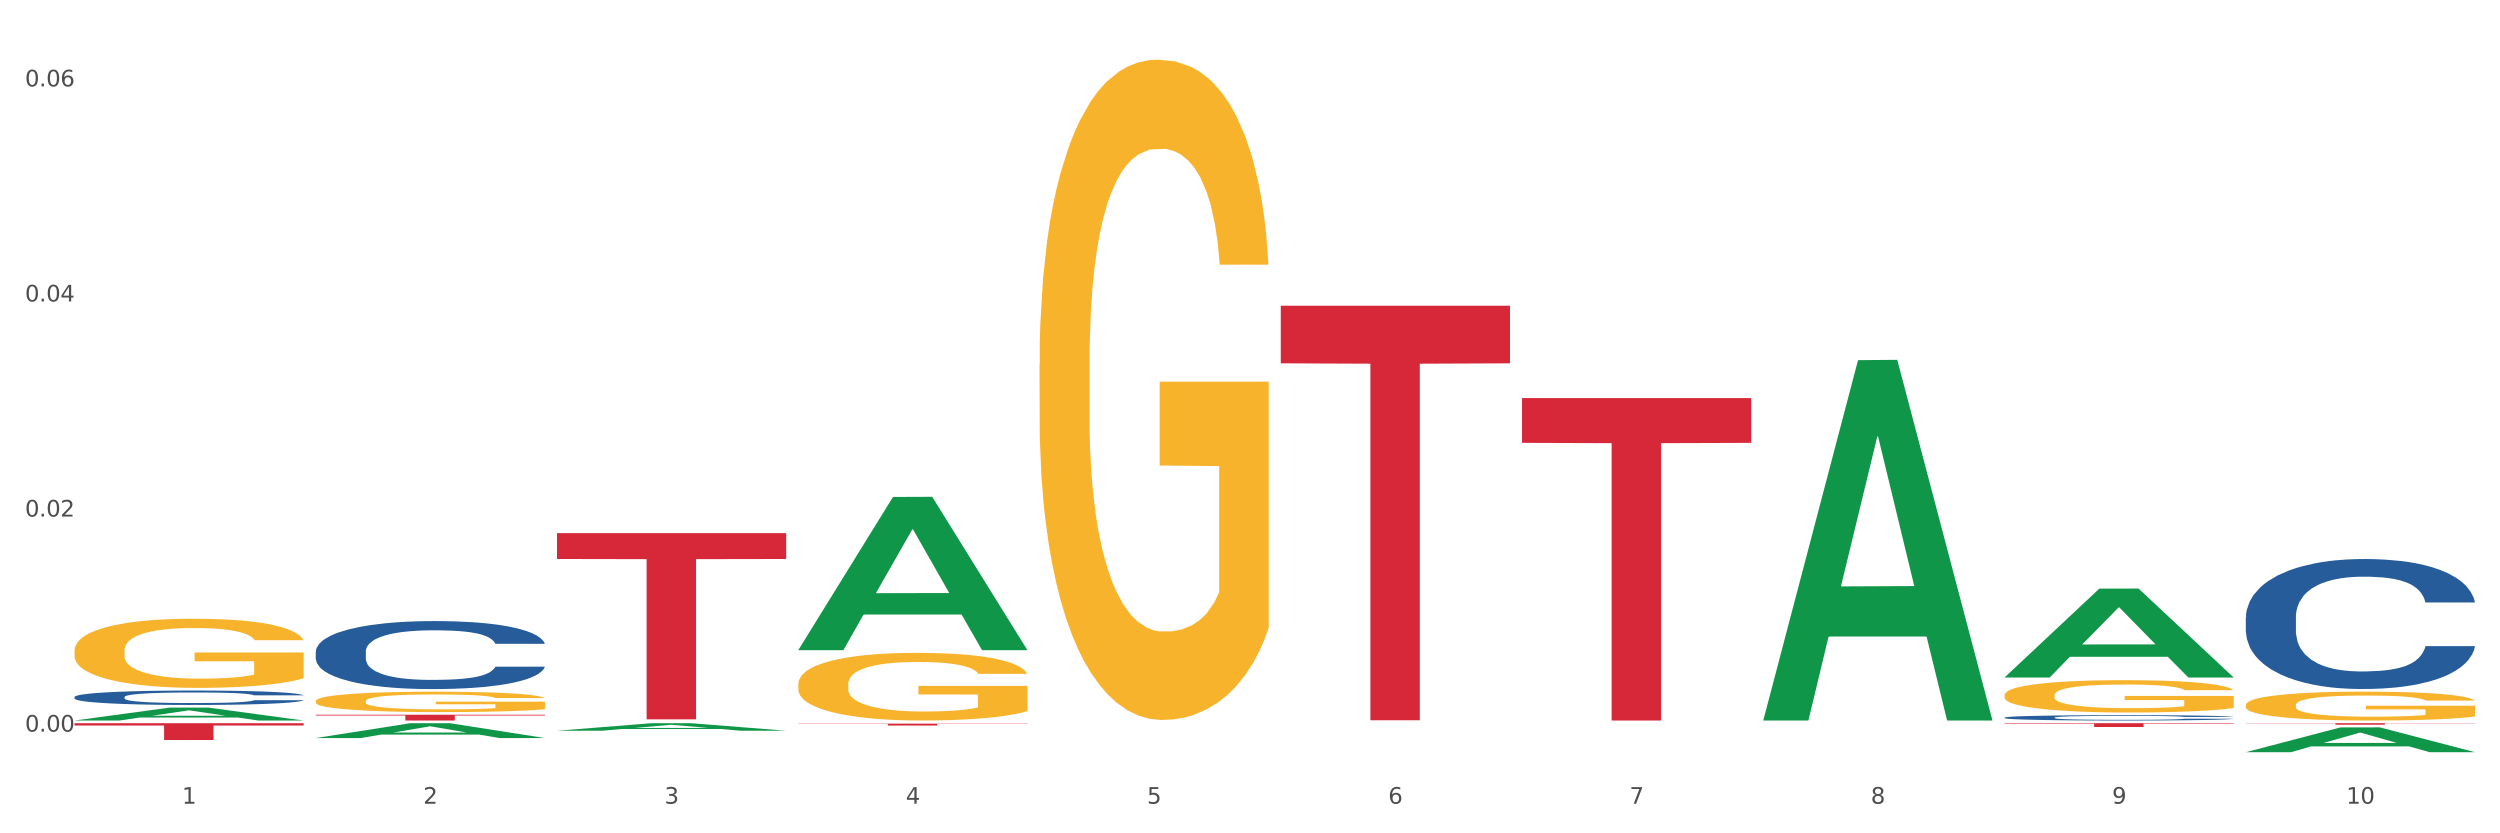
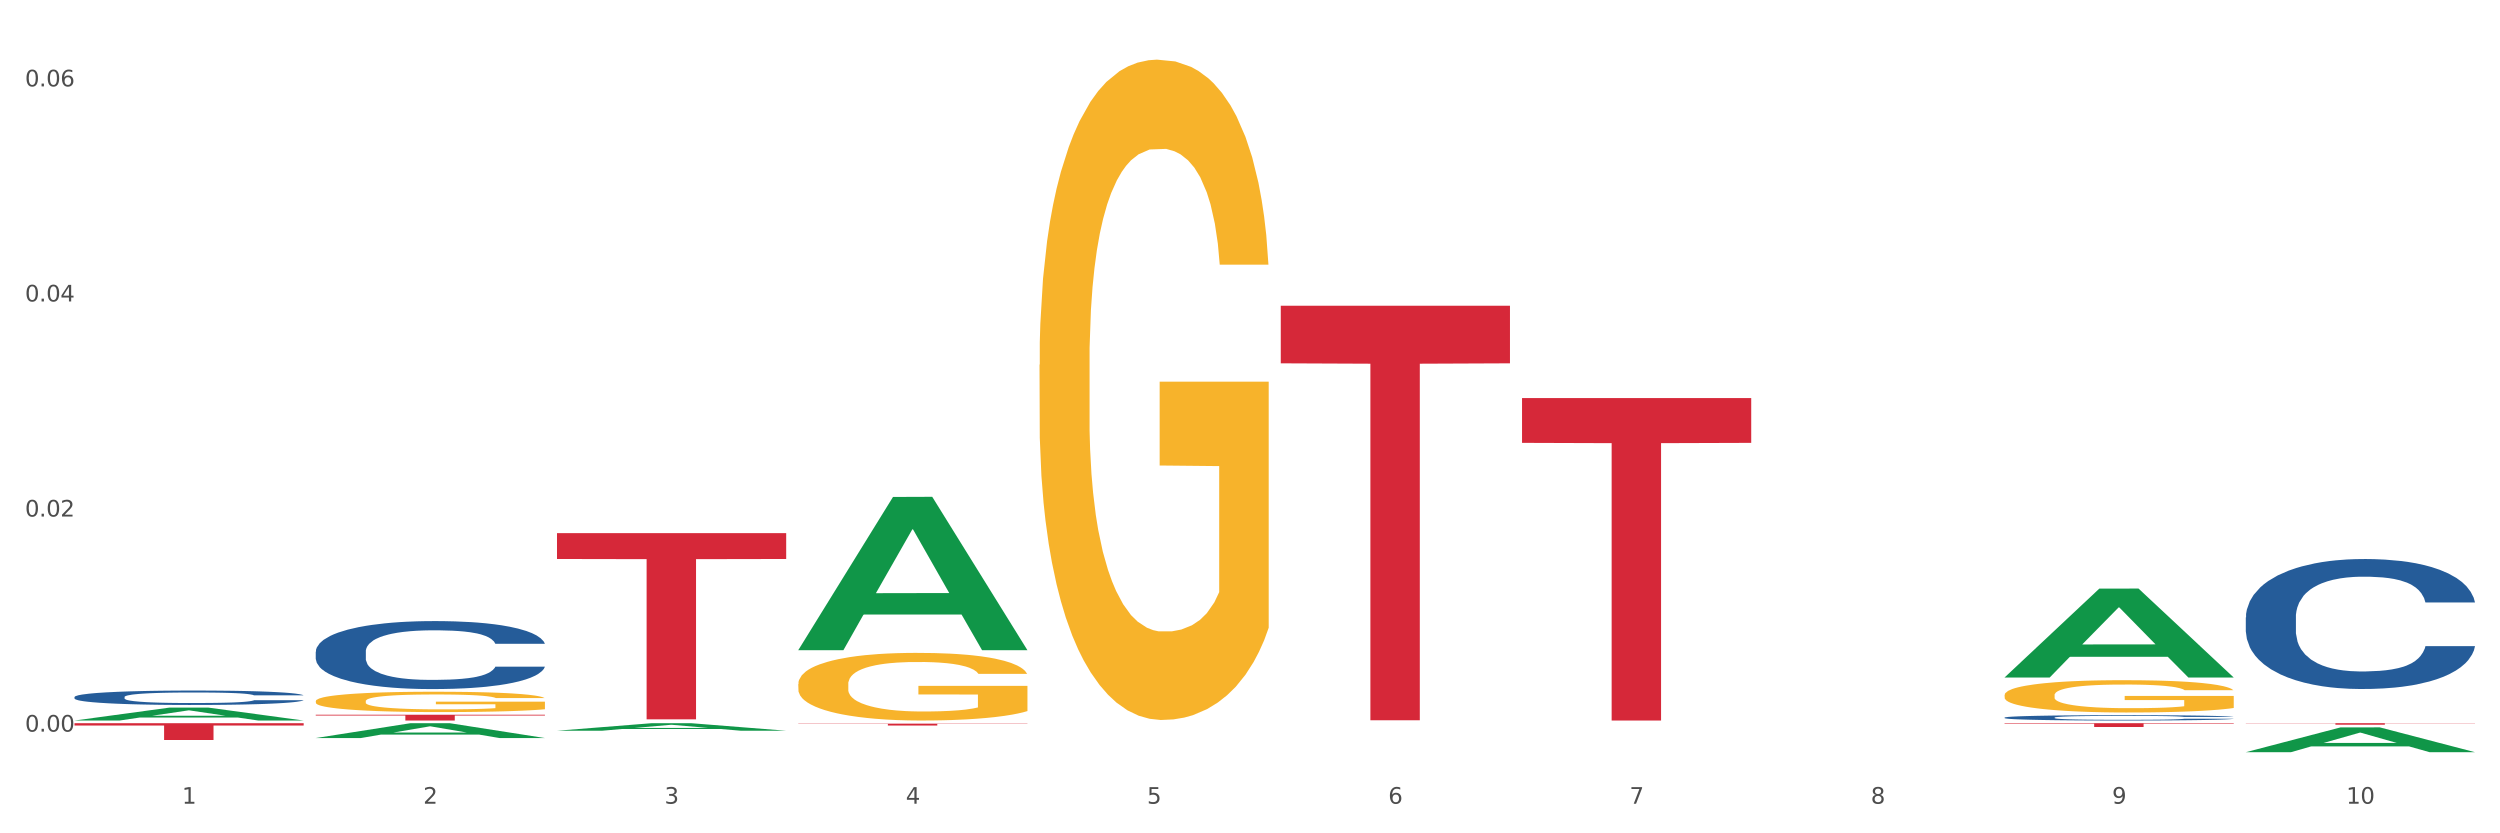
<svg xmlns="http://www.w3.org/2000/svg" xmlns:xlink="http://www.w3.org/1999/xlink" width="1080pt" height="360pt" viewBox="0 0 1080 360" version="1.1">
  <rect x="0" y="0" width="1080" height="360" fill="#333333" stroke="none" />
  <defs>
    <style type="text/css">*{stroke-linejoin: round; stroke-linecap: butt}</style>
  </defs>
  <g id="figure_1">
    <g id="patch_1">
      <path d="M 0 360  L 1080 360  L 1080 0  L 0 0  z " style="fill: #ffffff; stroke: #ffffff; stroke-linejoin: miter" />
    </g>
    <g id="axes_1">
      <g id="matplotlib.axis_1">
        <g id="xtick_1">
          <g id="text_1">
            <g style="fill: #4d4d4d" transform="translate(78.627 347.204) scale(0.096 -0.096)">
              <defs>
                <path id="DejaVuSans-31" d="M 794 531  L 1825 531  L 1825 4091  L 703 3866  L 703 4441  L 1819 4666  L 2450 4666  L 2450 531  L 3481 531  L 3481 0  L 794 0  L 794 531  z " transform="scale(0.016)" />
              </defs>
              <use xlink:href="#DejaVuSans-31" />
            </g>
          </g>
        </g>
        <g id="xtick_2">
          <g id="text_2">
            <g style="fill: #4d4d4d" transform="translate(182.851 347.204) scale(0.096 -0.096)">
              <defs>
                <path id="DejaVuSans-32" d="M 1228 531  L 3431 531  L 3431 0  L 469 0  L 469 531  Q 828 903 1448 1529  Q 2069 2156 2228 2338  Q 2531 2678 2651 2914  Q 2772 3150 2772 3378  Q 2772 3750 2511 3984  Q 2250 4219 1831 4219  Q 1534 4219 1204 4116  Q 875 4013 500 3803  L 500 4441  Q 881 4594 1212 4672  Q 1544 4750 1819 4750  Q 2544 4750 2975 4387  Q 3406 4025 3406 3419  Q 3406 3131 3298 2873  Q 3191 2616 2906 2266  Q 2828 2175 2409 1742  Q 1991 1309 1228 531  z " transform="scale(0.016)" />
              </defs>
              <use xlink:href="#DejaVuSans-32" />
            </g>
          </g>
        </g>
        <g id="xtick_3">
          <g id="text_3">
            <g style="fill: #4d4d4d" transform="translate(287.074 347.204) scale(0.096 -0.096)">
              <defs>
                <path id="DejaVuSans-33" d="M 2597 2516  Q 3050 2419 3304 2112  Q 3559 1806 3559 1356  Q 3559 666 3084 287  Q 2609 -91 1734 -91  Q 1441 -91 1130 -33  Q 819 25 488 141  L 488 750  Q 750 597 1062 519  Q 1375 441 1716 441  Q 2309 441 2620 675  Q 2931 909 2931 1356  Q 2931 1769 2642 2001  Q 2353 2234 1838 2234  L 1294 2234  L 1294 2753  L 1863 2753  Q 2328 2753 2575 2939  Q 2822 3125 2822 3475  Q 2822 3834 2567 4026  Q 2313 4219 1838 4219  Q 1578 4219 1281 4162  Q 984 4106 628 3988  L 628 4550  Q 988 4650 1302 4700  Q 1616 4750 1894 4750  Q 2613 4750 3031 4423  Q 3450 4097 3450 3541  Q 3450 3153 3228 2886  Q 3006 2619 2597 2516  z " transform="scale(0.016)" />
              </defs>
              <use xlink:href="#DejaVuSans-33" />
            </g>
          </g>
        </g>
        <g id="xtick_4">
          <g id="text_4">
            <g style="fill: #4d4d4d" transform="translate(391.298 347.204) scale(0.096 -0.096)">
              <defs>
                <path id="DejaVuSans-34" d="M 2419 4116  L 825 1625  L 2419 1625  L 2419 4116  z M 2253 4666  L 3047 4666  L 3047 1625  L 3713 1625  L 3713 1100  L 3047 1100  L 3047 0  L 2419 0  L 2419 1100  L 313 1100  L 313 1709  L 2253 4666  z " transform="scale(0.016)" />
              </defs>
              <use xlink:href="#DejaVuSans-34" />
            </g>
          </g>
        </g>
        <g id="xtick_5">
          <g id="text_5">
            <g style="fill: #4d4d4d" transform="translate(495.522 347.204) scale(0.096 -0.096)">
              <defs>
                <path id="DejaVuSans-35" d="M 691 4666  L 3169 4666  L 3169 4134  L 1269 4134  L 1269 2991  Q 1406 3038 1543 3061  Q 1681 3084 1819 3084  Q 2600 3084 3056 2656  Q 3513 2228 3513 1497  Q 3513 744 3044 326  Q 2575 -91 1722 -91  Q 1428 -91 1123 -41  Q 819 9 494 109  L 494 744  Q 775 591 1075 516  Q 1375 441 1709 441  Q 2250 441 2565 725  Q 2881 1009 2881 1497  Q 2881 1984 2565 2268  Q 2250 2553 1709 2553  Q 1456 2553 1204 2497  Q 953 2441 691 2322  L 691 4666  z " transform="scale(0.016)" />
              </defs>
              <use xlink:href="#DejaVuSans-35" />
            </g>
          </g>
        </g>
        <g id="xtick_6">
          <g id="text_6">
            <g style="fill: #4d4d4d" transform="translate(599.745 347.204) scale(0.096 -0.096)">
              <defs>
                <path id="DejaVuSans-36" d="M 2113 2584  Q 1688 2584 1439 2293  Q 1191 2003 1191 1497  Q 1191 994 1439 701  Q 1688 409 2113 409  Q 2538 409 2786 701  Q 3034 994 3034 1497  Q 3034 2003 2786 2293  Q 2538 2584 2113 2584  z M 3366 4563  L 3366 3988  Q 3128 4100 2886 4159  Q 2644 4219 2406 4219  Q 1781 4219 1451 3797  Q 1122 3375 1075 2522  Q 1259 2794 1537 2939  Q 1816 3084 2150 3084  Q 2853 3084 3261 2657  Q 3669 2231 3669 1497  Q 3669 778 3244 343  Q 2819 -91 2113 -91  Q 1303 -91 875 529  Q 447 1150 447 2328  Q 447 3434 972 4092  Q 1497 4750 2381 4750  Q 2619 4750 2861 4703  Q 3103 4656 3366 4563  z " transform="scale(0.016)" />
              </defs>
              <use xlink:href="#DejaVuSans-36" />
            </g>
          </g>
        </g>
        <g id="xtick_7">
          <g id="text_7">
            <g style="fill: #4d4d4d" transform="translate(703.969 347.204) scale(0.096 -0.096)">
              <defs>
                <path id="DejaVuSans-37" d="M 525 4666  L 3525 4666  L 3525 4397  L 1831 0  L 1172 0  L 2766 4134  L 525 4134  L 525 4666  z " transform="scale(0.016)" />
              </defs>
              <use xlink:href="#DejaVuSans-37" />
            </g>
          </g>
        </g>
        <g id="xtick_8">
          <g id="text_8">
            <g style="fill: #4d4d4d" transform="translate(808.193 347.204) scale(0.096 -0.096)">
              <defs>
                <path id="DejaVuSans-38" d="M 2034 2216  Q 1584 2216 1326 1975  Q 1069 1734 1069 1313  Q 1069 891 1326 650  Q 1584 409 2034 409  Q 2484 409 2743 651  Q 3003 894 3003 1313  Q 3003 1734 2745 1975  Q 2488 2216 2034 2216  z M 1403 2484  Q 997 2584 770 2862  Q 544 3141 544 3541  Q 544 4100 942 4425  Q 1341 4750 2034 4750  Q 2731 4750 3128 4425  Q 3525 4100 3525 3541  Q 3525 3141 3298 2862  Q 3072 2584 2669 2484  Q 3125 2378 3379 2068  Q 3634 1759 3634 1313  Q 3634 634 3220 271  Q 2806 -91 2034 -91  Q 1263 -91 848 271  Q 434 634 434 1313  Q 434 1759 690 2068  Q 947 2378 1403 2484  z M 1172 3481  Q 1172 3119 1398 2916  Q 1625 2713 2034 2713  Q 2441 2713 2670 2916  Q 2900 3119 2900 3481  Q 2900 3844 2670 4047  Q 2441 4250 2034 4250  Q 1625 4250 1398 4047  Q 1172 3844 1172 3481  z " transform="scale(0.016)" />
              </defs>
              <use xlink:href="#DejaVuSans-38" />
            </g>
          </g>
        </g>
        <g id="xtick_9">
          <g id="text_9">
            <g style="fill: #4d4d4d" transform="translate(912.416 347.204) scale(0.096 -0.096)">
              <defs>
                <path id="DejaVuSans-39" d="M 703 97  L 703 672  Q 941 559 1184 500  Q 1428 441 1663 441  Q 2288 441 2617 861  Q 2947 1281 2994 2138  Q 2813 1869 2534 1725  Q 2256 1581 1919 1581  Q 1219 1581 811 2004  Q 403 2428 403 3163  Q 403 3881 828 4315  Q 1253 4750 1959 4750  Q 2769 4750 3195 4129  Q 3622 3509 3622 2328  Q 3622 1225 3098 567  Q 2575 -91 1691 -91  Q 1453 -91 1209 -44  Q 966 3 703 97  z M 1959 2075  Q 2384 2075 2632 2365  Q 2881 2656 2881 3163  Q 2881 3666 2632 3958  Q 2384 4250 1959 4250  Q 1534 4250 1286 3958  Q 1038 3666 1038 3163  Q 1038 2656 1286 2365  Q 1534 2075 1959 2075  z " transform="scale(0.016)" />
              </defs>
              <use xlink:href="#DejaVuSans-39" />
            </g>
          </g>
        </g>
        <g id="xtick_10">
          <g id="text_10">
            <g style="fill: #4d4d4d" transform="translate(1013.586 347.204) scale(0.096 -0.096)">
              <defs>
                <path id="DejaVuSans-30" d="M 2034 4250  Q 1547 4250 1301 3770  Q 1056 3291 1056 2328  Q 1056 1369 1301 889  Q 1547 409 2034 409  Q 2525 409 2770 889  Q 3016 1369 3016 2328  Q 3016 3291 2770 3770  Q 2525 4250 2034 4250  z M 2034 4750  Q 2819 4750 3233 4129  Q 3647 3509 3647 2328  Q 3647 1150 3233 529  Q 2819 -91 2034 -91  Q 1250 -91 836 529  Q 422 1150 422 2328  Q 422 3509 836 4129  Q 1250 4750 2034 4750  z " transform="scale(0.016)" />
              </defs>
              <use xlink:href="#DejaVuSans-31" />
              <use xlink:href="#DejaVuSans-30" transform="translate(63.623 0)" />
            </g>
          </g>
        </g>
        <g id="xtick_11" />
        <g id="xtick_12" />
        <g id="xtick_13" />
        <g id="xtick_14" />
        <g id="xtick_15" />
        <g id="xtick_16" />
        <g id="xtick_17" />
        <g id="xtick_18" />
        <g id="xtick_19" />
      </g>
      <g id="matplotlib.axis_2">
        <g id="ytick_1">
          <g id="text_11">
            <g style="fill: #4d4d4d" transform="translate(10.8 316.062) scale(0.096 -0.096)">
              <defs>
                <path id="DejaVuSans-2e" d="M 684 794  L 1344 794  L 1344 0  L 684 0  L 684 794  z " transform="scale(0.016)" />
              </defs>
              <use xlink:href="#DejaVuSans-30" />
              <use xlink:href="#DejaVuSans-2e" transform="translate(63.623 0)" />
              <use xlink:href="#DejaVuSans-30" transform="translate(95.41 0)" />
              <use xlink:href="#DejaVuSans-30" transform="translate(159.033 0)" />
            </g>
          </g>
        </g>
        <g id="ytick_2">
          <g id="text_12">
            <g style="fill: #4d4d4d" transform="translate(10.8 223.15) scale(0.096 -0.096)">
              <use xlink:href="#DejaVuSans-30" />
              <use xlink:href="#DejaVuSans-2e" transform="translate(63.623 0)" />
              <use xlink:href="#DejaVuSans-30" transform="translate(95.41 0)" />
              <use xlink:href="#DejaVuSans-32" transform="translate(159.033 0)" />
            </g>
          </g>
        </g>
        <g id="ytick_3">
          <g id="text_13">
            <g style="fill: #4d4d4d" transform="translate(10.8 130.238) scale(0.096 -0.096)">
              <use xlink:href="#DejaVuSans-30" />
              <use xlink:href="#DejaVuSans-2e" transform="translate(63.623 0)" />
              <use xlink:href="#DejaVuSans-30" transform="translate(95.41 0)" />
              <use xlink:href="#DejaVuSans-34" transform="translate(159.033 0)" />
            </g>
          </g>
        </g>
        <g id="ytick_4">
          <g id="text_14">
            <g style="fill: #4d4d4d" transform="translate(10.8 37.326) scale(0.096 -0.096)">
              <use xlink:href="#DejaVuSans-30" />
              <use xlink:href="#DejaVuSans-2e" transform="translate(63.623 0)" />
              <use xlink:href="#DejaVuSans-30" transform="translate(95.41 0)" />
              <use xlink:href="#DejaVuSans-36" transform="translate(159.033 0)" />
            </g>
          </g>
        </g>
        <g id="ytick_5" />
        <g id="ytick_6" />
        <g id="ytick_7" />
      </g>
      <g id="PolyCollection_1">
        <path d="M 32.175 311.258  L 32.277 311.253  L 73.107 305.698  L 90.051 305.693  L 131.187 311.269  L 111.589 311.269  L 102.709 309.97  L 60.552 309.97  L 60.246 309.991  L 51.671 311.269  L 32.175 311.269  L 32.175 311.258  L 65.86 309.195  L 97.401 309.19  L 81.783 306.881  L 81.579 306.871  L 81.375 306.887  L 65.758 309.19  L 65.86 309.195  L 32.175 311.258  z " clip-path="url(#pe1f3f184bb)" style="fill: #109648" />
        <path d="M 865.964 312.415  L 964.976 312.415  L 964.976 312.644  L 926.028 312.645  L 926.028 314.06  L 904.677 314.06  L 904.677 312.645  L 865.964 312.644  L 865.964 312.417  L 865.964 312.415  z " clip-path="url(#pe1f3f184bb)" style="fill: #d62839" />
        <path d="M 657.517 171.955  L 756.529 171.955  L 756.529 191.315  L 717.581 191.446  L 717.581 311.269  L 696.23 311.269  L 696.23 191.446  L 657.517 191.315  L 657.517 172.086  L 657.517 171.955  z " clip-path="url(#pe1f3f184bb)" style="fill: #d62839" />
        <path d="M 553.293 132.067  L 652.306 132.067  L 652.306 156.955  L 613.358 157.123  L 613.358 311.158  L 592.006 311.158  L 592.006 157.123  L 553.293 156.955  L 553.293 132.235  L 553.293 132.067  z " clip-path="url(#pe1f3f184bb)" style="fill: #d62839" />
        <path d="M 344.846 312.613  L 443.858 312.613  L 443.858 312.727  L 404.91 312.728  L 404.91 313.433  L 383.559 313.433  L 383.559 312.728  L 344.846 312.727  L 344.846 312.614  L 344.846 312.613  z " clip-path="url(#pe1f3f184bb)" style="fill: #d62839" />
        <path d="M 240.622 230.302  L 339.635 230.302  L 339.635 241.482  L 300.687 241.557  L 300.687 310.747  L 279.336 310.747  L 279.336 241.557  L 240.622 241.482  L 240.622 230.378  L 240.622 230.302  z " clip-path="url(#pe1f3f184bb)" style="fill: #d62839" />
        <path d="M 136.399 308.77  L 235.411 308.77  L 235.411 309.117  L 196.463 309.12  L 196.463 311.269  L 175.112 311.269  L 175.112 309.12  L 136.399 309.117  L 136.399 308.773  L 136.399 308.77  z " clip-path="url(#pe1f3f184bb)" style="fill: #d62839" />
        <path d="M 32.175 301.113  L 32.292 301.108  L 32.292 300.948  L 32.643 300.732  L 33.931 300.333  L 35.569 300.032  L 38.378 299.679  L 39.899 299.531  L 41.889 299.365  L 45.985 299.098  L 50.667 298.87  L 53.944 298.745  L 56.401 298.665  L 61.902 298.523  L 65.062 298.46  L 68.339 298.409  L 71.148 298.375  L 75.829 298.335  L 79.575 298.318  L 83.905 298.312  L 87.533 298.318  L 92.331 298.341  L 99.354 298.409  L 102.045 298.449  L 105.674 298.517  L 109.419 298.608  L 112.462 298.699  L 115.973 298.83  L 119.601 299.001  L 123.112 299.217  L 125.57 299.417  L 127.559 299.627  L 129.315 299.884  L 130.602 300.163  L 131.187 300.396  L 109.77 300.396  L 109.185 300.185  L 108.014 299.958  L 106.844 299.804  L 105.557 299.679  L 103.567 299.536  L 101.811 299.445  L 98.886 299.337  L 96.194 299.269  L 93.97 299.229  L 91.278 299.195  L 85.543 299.161  L 81.447 299.161  L 78.872 299.172  L 75.712 299.2  L 73.021 299.24  L 69.861 299.309  L 67.403 299.383  L 64.945 299.479  L 63.541 299.548  L 61.434 299.673  L 60.03 299.775  L 58.157 299.952  L 57.104 300.077  L 55.231 300.402  L 54.412 300.641  L 54.061 300.806  L 53.827 300.988  L 53.827 301.876  L 54.529 302.275  L 55.114 302.446  L 56.05 302.639  L 57.806 302.89  L 60.381 303.134  L 63.072 303.311  L 65.296 303.419  L 67.403 303.499  L 69.509 303.561  L 72.084 303.618  L 74.191 303.652  L 77.351 303.687  L 81.096 303.704  L 84.022 303.704  L 89.991 303.675  L 92.683 303.647  L 95.257 303.607  L 98.066 303.544  L 100.29 303.476  L 101.577 303.425  L 103.684 303.317  L 105.322 303.203  L 106.727 303.072  L 107.663 302.958  L 108.717 302.787  L 109.536 302.594  L 109.77 302.491  L 131.187 302.491  L 130.719 302.696  L 129.9 302.895  L 128.262 303.163  L 126.974 303.317  L 124.985 303.504  L 122.878 303.664  L 119.952 303.84  L 117.26 303.971  L 114.451 304.085  L 111.408 304.188  L 105.908 304.33  L 103.918 304.37  L 99.705 304.438  L 96.428 304.478  L 91.629 304.518  L 86.714 304.541  L 81.564 304.546  L 77 304.535  L 71.967 304.501  L 68.807 304.467  L 65.296 304.415  L 61.2 304.336  L 57.338 304.239  L 53.71 304.125  L 50.316 303.994  L 47.156 303.846  L 43.059 303.601  L 40.016 303.362  L 37.793 303.14  L 36.271 302.952  L 34.75 302.713  L 33.931 302.548  L 32.643 302.149  L 32.175 301.779  L 32.175 301.113  z " clip-path="url(#pe1f3f184bb)" style="fill: #255c99" />
        <path d="M 136.399 281.505  L 136.516 281.478  L 136.516 280.727  L 136.867 279.708  L 138.154 277.83  L 139.793 276.408  L 142.602 274.745  L 144.123 274.047  L 146.113 273.269  L 150.209 272.008  L 154.89 270.935  L 158.167 270.345  L 160.625 269.969  L 166.126 269.299  L 169.286 269.004  L 172.563 268.762  L 175.372 268.601  L 180.053 268.413  L 183.798 268.333  L 188.129 268.306  L 191.757 268.333  L 196.555 268.44  L 203.577 268.762  L 206.269 268.95  L 209.897 269.272  L 213.642 269.701  L 216.685 270.13  L 220.196 270.747  L 223.824 271.552  L 227.336 272.572  L 229.793 273.511  L 231.783 274.503  L 233.538 275.71  L 234.826 277.025  L 235.411 278.125  L 213.993 278.125  L 213.408 277.132  L 212.238 276.059  L 211.068 275.335  L 209.78 274.745  L 207.791 274.074  L 206.035 273.645  L 203.109 273.135  L 200.417 272.813  L 198.194 272.625  L 195.502 272.464  L 189.767 272.303  L 185.671 272.303  L 183.096 272.357  L 179.936 272.491  L 177.244 272.679  L 174.084 273.001  L 171.626 273.35  L 169.169 273.806  L 167.764 274.128  L 165.658 274.718  L 164.253 275.201  L 162.381 276.032  L 161.327 276.623  L 159.455 278.152  L 158.635 279.278  L 158.284 280.056  L 158.05 280.915  L 158.05 285.1  L 158.752 286.978  L 159.338 287.783  L 160.274 288.695  L 162.029 289.875  L 164.604 291.029  L 167.296 291.86  L 169.52 292.37  L 171.626 292.746  L 173.733 293.041  L 176.308 293.309  L 178.415 293.47  L 181.575 293.631  L 185.32 293.711  L 188.246 293.711  L 194.214 293.577  L 196.906 293.443  L 199.481 293.255  L 202.29 292.96  L 204.514 292.638  L 205.801 292.397  L 207.908 291.887  L 209.546 291.351  L 210.951 290.734  L 211.887 290.197  L 212.94 289.392  L 213.759 288.48  L 213.993 287.997  L 235.411 287.997  L 234.943 288.963  L 234.124 289.902  L 232.485 291.163  L 231.198 291.887  L 229.208 292.773  L 227.102 293.524  L 224.176 294.355  L 221.484 294.972  L 218.675 295.509  L 215.632 295.992  L 210.131 296.662  L 208.142 296.85  L 203.928 297.172  L 200.651 297.36  L 195.853 297.548  L 190.937 297.655  L 185.788 297.682  L 181.223 297.628  L 176.191 297.467  L 173.031 297.306  L 169.52 297.065  L 165.424 296.689  L 161.561 296.233  L 157.933 295.697  L 154.539 295.08  L 151.379 294.382  L 147.283 293.229  L 144.24 292.102  L 142.016 291.056  L 140.495 290.17  L 138.973 289.044  L 138.154 288.266  L 136.867 286.388  L 136.399 284.644  L 136.399 281.505  z " clip-path="url(#pe1f3f184bb)" style="fill: #255c99" />
        <path d="M 865.964 309.991  L 866.081 309.989  L 866.081 309.929  L 866.432 309.849  L 867.719 309.7  L 869.358 309.588  L 872.167 309.457  L 873.688 309.402  L 875.678 309.34  L 879.774 309.241  L 884.456 309.156  L 887.733 309.109  L 890.19 309.08  L 895.691 309.027  L 898.851 309.003  L 902.128 308.984  L 904.937 308.971  L 909.618 308.957  L 913.364 308.95  L 917.694 308.948  L 921.322 308.95  L 926.12 308.959  L 933.143 308.984  L 935.834 308.999  L 939.463 309.024  L 943.208 309.058  L 946.251 309.092  L 949.762 309.141  L 953.39 309.205  L 956.901 309.285  L 959.359 309.359  L 961.348 309.438  L 963.104 309.533  L 964.391 309.637  L 964.976 309.724  L 943.559 309.724  L 942.974 309.645  L 941.803 309.561  L 940.633 309.503  L 939.346 309.457  L 937.356 309.404  L 935.6 309.37  L 932.674 309.33  L 929.983 309.304  L 927.759 309.289  L 925.067 309.277  L 919.332 309.264  L 915.236 309.264  L 912.661 309.268  L 909.501 309.279  L 906.81 309.294  L 903.65 309.319  L 901.192 309.347  L 898.734 309.383  L 897.33 309.408  L 895.223 309.455  L 893.819 309.493  L 891.946 309.558  L 890.893 309.605  L 889.02 309.726  L 888.201 309.815  L 887.85 309.876  L 887.616 309.944  L 887.616 310.275  L 888.318 310.423  L 888.903 310.487  L 889.839 310.559  L 891.595 310.652  L 894.17 310.743  L 896.861 310.809  L 899.085 310.849  L 901.192 310.879  L 903.298 310.902  L 905.873 310.923  L 907.98 310.936  L 911.14 310.949  L 914.885 310.955  L 917.811 310.955  L 923.78 310.944  L 926.472 310.934  L 929.046 310.919  L 931.855 310.896  L 934.079 310.87  L 935.366 310.851  L 937.473 310.811  L 939.111 310.768  L 940.516 310.72  L 941.452 310.677  L 942.505 310.614  L 943.325 310.542  L 943.559 310.504  L 964.976 310.504  L 964.508 310.58  L 963.689 310.654  L 962.05 310.754  L 960.763 310.811  L 958.773 310.881  L 956.667 310.94  L 953.741 311.006  L 951.049 311.055  L 948.24 311.097  L 945.197 311.135  L 939.697 311.188  L 937.707 311.203  L 933.494 311.228  L 930.217 311.243  L 925.418 311.258  L 920.503 311.266  L 915.353 311.269  L 910.789 311.264  L 905.756 311.252  L 902.596 311.239  L 899.085 311.22  L 894.989 311.19  L 891.127 311.154  L 887.499 311.112  L 884.105 311.063  L 880.945 311.008  L 876.848 310.917  L 873.805 310.828  L 871.582 310.745  L 870.06 310.675  L 868.539 310.586  L 867.719 310.525  L 866.432 310.376  L 865.964 310.239  L 865.964 309.991  z " clip-path="url(#pe1f3f184bb)" style="fill: #255c99" />
        <path d="M 970.188 266.727  L 970.305 266.676  L 970.305 265.24  L 970.656 263.291  L 971.943 259.701  L 973.582 256.982  L 976.39 253.803  L 977.912 252.469  L 979.902 250.982  L 983.998 248.571  L 988.679 246.52  L 991.956 245.392  L 994.414 244.674  L 999.915 243.391  L 1003.075 242.827  L 1006.352 242.366  L 1009.161 242.058  L 1013.842 241.699  L 1017.587 241.545  L 1021.917 241.494  L 1025.546 241.545  L 1030.344 241.75  L 1037.366 242.366  L 1040.058 242.725  L 1043.686 243.34  L 1047.431 244.161  L 1050.474 244.981  L 1053.985 246.161  L 1057.613 247.699  L 1061.125 249.648  L 1063.582 251.443  L 1065.572 253.341  L 1067.327 255.649  L 1068.615 258.162  L 1069.2 260.265  L 1047.782 260.265  L 1047.197 258.367  L 1046.027 256.316  L 1044.857 254.931  L 1043.569 253.803  L 1041.58 252.52  L 1039.824 251.7  L 1036.898 250.725  L 1034.206 250.11  L 1031.983 249.751  L 1029.291 249.443  L 1023.556 249.136  L 1019.46 249.136  L 1016.885 249.238  L 1013.725 249.495  L 1011.033 249.854  L 1007.873 250.469  L 1005.415 251.136  L 1002.958 252.008  L 1001.553 252.623  L 999.447 253.751  L 998.042 254.675  L 996.17 256.264  L 995.116 257.393  L 993.244 260.316  L 992.424 262.47  L 992.073 263.958  L 991.839 265.599  L 991.839 273.6  L 992.541 277.19  L 993.127 278.728  L 994.063 280.472  L 995.818 282.729  L 998.393 284.934  L 1001.085 286.524  L 1003.309 287.498  L 1005.415 288.216  L 1007.522 288.781  L 1010.097 289.293  L 1012.203 289.601  L 1015.363 289.909  L 1019.109 290.063  L 1022.035 290.063  L 1028.003 289.806  L 1030.695 289.55  L 1033.27 289.191  L 1036.079 288.627  L 1038.303 288.011  L 1039.59 287.55  L 1041.697 286.575  L 1043.335 285.549  L 1044.739 284.37  L 1045.676 283.344  L 1046.729 281.806  L 1047.548 280.062  L 1047.782 279.139  L 1069.2 279.139  L 1068.732 280.985  L 1067.913 282.78  L 1066.274 285.19  L 1064.987 286.575  L 1062.997 288.268  L 1060.89 289.704  L 1057.965 291.294  L 1055.273 292.473  L 1052.464 293.499  L 1049.421 294.422  L 1043.92 295.704  L 1041.931 296.063  L 1037.717 296.679  L 1034.44 297.038  L 1029.642 297.397  L 1024.726 297.602  L 1019.577 297.653  L 1015.012 297.551  L 1009.98 297.243  L 1006.82 296.935  L 1003.309 296.474  L 999.212 295.756  L 995.35 294.884  L 991.722 293.858  L 988.328 292.678  L 985.168 291.345  L 981.072 289.14  L 978.029 286.986  L 975.805 284.985  L 974.284 283.293  L 972.762 281.139  L 971.943 279.651  L 970.656 276.061  L 970.188 272.728  L 970.188 266.727  z " clip-path="url(#pe1f3f184bb)" style="fill: #255c99" />
        <path d="M 32.175 312.415  L 131.187 312.415  L 131.187 313.423  L 92.239 313.43  L 92.239 319.667  L 70.888 319.667  L 70.888 313.43  L 32.175 313.423  L 32.175 312.422  L 32.175 312.415  z " clip-path="url(#pe1f3f184bb)" style="fill: #d62839" />
-         <path d="M 970.188 304.562  L 970.304 304.55  L 970.304 304.14  L 970.538 303.787  L 971.707 302.933  L 973.461 302.227  L 974.747 301.852  L 976.032 301.544  L 977.552 301.237  L 979.422 300.918  L 982.813 300.451  L 984.917 300.212  L 987.488 299.961  L 992.164 299.597  L 995.554 299.392  L 999.061 299.221  L 1004.789 299.016  L 1008.53 298.925  L 1012.505 298.857  L 1017.297 298.811  L 1020.921 298.8  L 1028.87 298.834  L 1035.65 298.937  L 1038.923 299.016  L 1043.132 299.153  L 1045.353 299.244  L 1048.977 299.426  L 1052.717 299.665  L 1055.289 299.87  L 1059.147 300.257  L 1062.069 300.645  L 1064.758 301.123  L 1066.161 301.453  L 1067.213 301.761  L 1068.148 302.113  L 1069.083 302.671  L 1048.041 302.671  L 1047.223 302.273  L 1045.937 301.897  L 1044.067 301.533  L 1042.43 301.305  L 1039.625 301.02  L 1037.053 300.838  L 1034.364 300.702  L 1031.091 300.588  L 1028.52 300.531  L 1024.896 300.485  L 1017.765 300.497  L 1012.972 300.588  L 1009.699 300.702  L 1007.595 300.804  L 1005.724 300.918  L 1003.62 301.077  L 1001.165 301.316  L 999.412 301.533  L 997.659 301.806  L 996.256 302.079  L 994.97 302.398  L 993.918 302.74  L 993.1 303.093  L 992.398 303.525  L 991.814 304.243  L 991.814 305.803  L 992.047 306.156  L 992.632 306.623  L 993.333 306.976  L 994.502 307.397  L 995.554 307.682  L 997.542 308.092  L 999.763 308.433  L 1001.516 308.65  L 1003.27 308.832  L 1006.309 309.082  L 1009.699 309.287  L 1012.621 309.413  L 1016.596 309.526  L 1019.285 309.572  L 1021.623 309.595  L 1027.351 309.595  L 1031.442 309.561  L 1036.001 309.481  L 1039.508 309.378  L 1042.43 309.253  L 1045.704 309.048  L 1047.808 308.855  L 1047.808 306.475  L 1022.09 306.463  L 1022.09 304.881  L 1069.2 304.881  L 1069.2 309.526  L 1067.213 309.766  L 1064.992 309.982  L 1062.654 310.175  L 1059.147 310.415  L 1054.938 310.642  L 1051.198 310.802  L 1047.223 310.938  L 1042.547 311.064  L 1036.469 311.177  L 1032.728 311.223  L 1028.052 311.257  L 1022.558 311.269  L 1017.765 311.246  L 1013.089 311.189  L 1008.179 311.086  L 1003.387 310.938  L 999.763 310.79  L 996.139 310.608  L 992.281 310.369  L 989.242 310.141  L 986.904 309.936  L 984.332 309.674  L 981.527 309.333  L 979.422 309.025  L 977.552 308.707  L 975.565 308.297  L 974.162 307.944  L 972.759 307.5  L 971.941 307.169  L 971.006 306.657  L 970.304 305.94  L 970.188 304.562  z " clip-path="url(#pe1f3f184bb)" style="fill: #f7b32b" />
        <path d="M 865.964 300.292  L 866.081 300.279  L 866.081 299.82  L 866.315 299.425  L 867.484 298.469  L 869.237 297.678  L 870.523 297.258  L 871.809 296.913  L 873.329 296.569  L 875.199 296.212  L 878.589 295.69  L 880.693 295.422  L 883.265 295.141  L 887.941 294.733  L 891.331 294.504  L 894.838 294.313  L 900.566 294.083  L 904.306 293.981  L 908.281 293.905  L 913.074 293.854  L 916.698 293.841  L 924.647 293.879  L 931.427 293.994  L 934.7 294.083  L 938.908 294.236  L 941.129 294.338  L 944.753 294.542  L 948.494 294.81  L 951.066 295.039  L 954.923 295.473  L 957.846 295.906  L 960.534 296.442  L 961.937 296.811  L 962.989 297.156  L 963.924 297.551  L 964.859 298.176  L 943.818 298.176  L 943 297.729  L 941.714 297.309  L 939.843 296.901  L 938.207 296.646  L 935.401 296.327  L 932.829 296.123  L 930.141 295.97  L 926.868 295.843  L 924.296 295.779  L 920.672 295.728  L 913.541 295.741  L 908.749 295.843  L 905.475 295.97  L 903.371 296.085  L 901.501 296.212  L 899.397 296.391  L 896.942 296.659  L 895.188 296.901  L 893.435 297.207  L 892.032 297.513  L 890.746 297.87  L 889.694 298.252  L 888.876 298.647  L 888.175 299.132  L 887.59 299.935  L 887.59 301.682  L 887.824 302.077  L 888.408 302.6  L 889.11 302.995  L 890.279 303.467  L 891.331 303.785  L 893.318 304.244  L 895.539 304.627  L 897.293 304.869  L 899.046 305.073  L 902.085 305.354  L 905.475 305.583  L 908.398 305.723  L 912.372 305.851  L 915.061 305.902  L 917.399 305.927  L 923.127 305.927  L 927.218 305.889  L 931.777 305.8  L 935.284 305.685  L 938.207 305.545  L 941.48 305.315  L 943.584 305.099  L 943.584 302.434  L 917.867 302.421  L 917.867 300.649  L 964.976 300.649  L 964.976 305.851  L 962.989 306.119  L 960.768 306.361  L 958.43 306.578  L 954.923 306.845  L 950.715 307.1  L 946.974 307.279  L 943 307.432  L 938.324 307.572  L 932.245 307.7  L 928.504 307.751  L 923.828 307.789  L 918.334 307.802  L 913.541 307.776  L 908.865 307.712  L 903.956 307.598  L 899.163 307.432  L 895.539 307.266  L 891.915 307.062  L 888.058 306.794  L 885.018 306.539  L 882.68 306.31  L 880.109 306.017  L 877.303 305.634  L 875.199 305.29  L 873.329 304.933  L 871.341 304.474  L 869.938 304.079  L 868.536 303.581  L 867.717 303.212  L 866.782 302.638  L 866.081 301.835  L 865.964 300.292  z " clip-path="url(#pe1f3f184bb)" style="fill: #f7b32b" />
        <path d="M 449.069 157.587  L 449.186 157.327  L 449.186 147.948  L 449.42 139.871  L 450.589 120.332  L 452.343 104.179  L 453.628 95.581  L 454.914 88.547  L 456.434 81.513  L 458.304 74.218  L 461.694 63.536  L 463.799 58.065  L 466.37 52.333  L 471.046 43.997  L 474.436 39.307  L 477.943 35.399  L 483.671 30.71  L 487.412 28.625  L 491.386 27.062  L 496.179 26.02  L 499.803 25.759  L 507.752 26.541  L 514.532 28.886  L 517.805 30.71  L 522.014 33.836  L 524.235 35.92  L 527.859 40.089  L 531.599 45.56  L 534.171 50.249  L 538.029 59.107  L 540.951 67.965  L 543.64 78.907  L 545.043 86.463  L 546.095 93.497  L 547.03 101.573  L 547.965 114.339  L 526.923 114.339  L 526.105 105.221  L 524.819 96.623  L 522.949 88.286  L 521.312 83.076  L 518.507 76.563  L 515.935 72.394  L 513.246 69.268  L 509.973 66.663  L 507.401 65.36  L 503.778 64.318  L 496.647 64.578  L 491.854 66.663  L 488.581 69.268  L 486.477 71.613  L 484.606 74.218  L 482.502 77.865  L 480.047 83.336  L 478.294 88.286  L 476.54 94.539  L 475.138 100.792  L 473.852 108.087  L 472.8 115.903  L 471.981 123.979  L 471.28 133.879  L 470.696 150.292  L 470.696 185.985  L 470.929 194.061  L 471.514 204.743  L 472.215 212.819  L 473.384 222.459  L 474.436 228.972  L 476.424 238.351  L 478.645 246.167  L 480.398 251.117  L 482.152 255.286  L 485.191 261.017  L 488.581 265.707  L 491.503 268.573  L 495.478 271.178  L 498.167 272.22  L 500.505 272.741  L 506.232 272.741  L 510.324 271.959  L 514.883 270.136  L 518.39 267.791  L 521.312 264.925  L 524.585 260.236  L 526.69 255.807  L 526.69 201.356  L 500.972 201.096  L 500.972 164.882  L 548.082 164.882  L 548.082 271.178  L 546.095 276.649  L 543.874 281.599  L 541.536 286.028  L 538.029 291.499  L 533.82 296.71  L 530.08 300.357  L 526.105 303.484  L 521.429 306.349  L 515.351 308.955  L 511.61 309.997  L 506.934 310.778  L 501.44 311.039  L 496.647 310.518  L 491.971 309.215  L 487.061 306.87  L 482.268 303.484  L 478.645 300.097  L 475.021 295.928  L 471.163 290.457  L 468.124 285.246  L 465.786 280.557  L 463.214 274.565  L 460.409 266.749  L 458.304 259.715  L 456.434 252.42  L 454.447 243.041  L 453.044 234.964  L 451.641 224.804  L 450.823 217.248  L 449.888 205.525  L 449.186 189.111  L 449.069 157.587  z " clip-path="url(#pe1f3f184bb)" style="fill: #f7b32b" />
        <path d="M 344.846 295.549  L 344.963 295.522  L 344.963 294.562  L 345.197 293.734  L 346.366 291.733  L 348.119 290.078  L 349.405 289.197  L 350.691 288.477  L 352.21 287.756  L 354.081 287.009  L 357.471 285.914  L 359.575 285.354  L 362.147 284.767  L 366.823 283.913  L 370.213 283.432  L 373.72 283.032  L 379.448 282.552  L 383.188 282.338  L 387.163 282.178  L 391.956 282.071  L 395.579 282.045  L 403.529 282.125  L 410.309 282.365  L 413.582 282.552  L 417.79 282.872  L 420.011 283.085  L 423.635 283.512  L 427.376 284.073  L 429.947 284.553  L 433.805 285.461  L 436.728 286.368  L 439.416 287.489  L 440.819 288.263  L 441.871 288.984  L 442.806 289.811  L 443.741 291.119  L 422.7 291.119  L 421.882 290.185  L 420.596 289.304  L 418.725 288.45  L 417.089 287.916  L 414.283 287.249  L 411.711 286.822  L 409.023 286.502  L 405.75 286.235  L 403.178 286.101  L 399.554 285.994  L 392.423 286.021  L 387.63 286.235  L 384.357 286.502  L 382.253 286.742  L 380.383 287.009  L 378.279 287.382  L 375.824 287.943  L 374.07 288.45  L 372.317 289.09  L 370.914 289.731  L 369.628 290.478  L 368.576 291.279  L 367.758 292.106  L 367.056 293.12  L 366.472 294.802  L 366.472 298.458  L 366.706 299.285  L 367.29 300.38  L 367.992 301.207  L 369.161 302.194  L 370.213 302.862  L 372.2 303.822  L 374.421 304.623  L 376.174 305.13  L 377.928 305.557  L 380.967 306.144  L 384.357 306.625  L 387.28 306.918  L 391.254 307.185  L 393.943 307.292  L 396.281 307.345  L 402.009 307.345  L 406.1 307.265  L 410.659 307.078  L 414.166 306.838  L 417.089 306.545  L 420.362 306.064  L 422.466 305.611  L 422.466 300.033  L 396.748 300.006  L 396.748 296.296  L 443.858 296.296  L 443.858 307.185  L 441.871 307.746  L 439.65 308.253  L 437.312 308.706  L 433.805 309.267  L 429.597 309.801  L 425.856 310.174  L 421.882 310.495  L 417.206 310.788  L 411.127 311.055  L 407.386 311.162  L 402.71 311.242  L 397.216 311.269  L 392.423 311.215  L 387.747 311.082  L 382.838 310.842  L 378.045 310.495  L 374.421 310.148  L 370.797 309.721  L 366.94 309.16  L 363.9 308.626  L 361.562 308.146  L 358.99 307.532  L 356.185 306.732  L 354.081 306.011  L 352.21 305.264  L 350.223 304.303  L 348.82 303.476  L 347.418 302.435  L 346.599 301.661  L 345.664 300.46  L 344.963 298.778  L 344.846 295.549  z " clip-path="url(#pe1f3f184bb)" style="fill: #f7b32b" />
        <path d="M 970.188 312.415  L 1069.2 312.415  L 1069.2 312.507  L 1030.252 312.507  L 1030.252 313.075  L 1008.901 313.075  L 1008.901 312.507  L 970.188 312.507  L 970.188 312.416  L 970.188 312.415  z " clip-path="url(#pe1f3f184bb)" style="fill: #d62839" />
        <path d="M 136.399 302.893  L 136.516 302.885  L 136.516 302.596  L 136.749 302.347  L 137.918 301.744  L 139.672 301.246  L 140.958 300.981  L 142.244 300.764  L 143.763 300.547  L 145.634 300.323  L 149.024 299.993  L 151.128 299.825  L 153.699 299.648  L 158.375 299.391  L 161.765 299.246  L 165.272 299.126  L 171 298.981  L 174.741 298.917  L 178.716 298.869  L 183.508 298.837  L 187.132 298.829  L 195.081 298.853  L 201.861 298.925  L 205.135 298.981  L 209.343 299.078  L 211.564 299.142  L 215.188 299.27  L 218.928 299.439  L 221.5 299.584  L 225.358 299.857  L 228.28 300.13  L 230.969 300.467  L 232.372 300.7  L 233.424 300.917  L 234.359 301.166  L 235.294 301.559  L 214.253 301.559  L 213.434 301.278  L 212.148 301.013  L 210.278 300.756  L 208.641 300.596  L 205.836 300.395  L 203.264 300.266  L 200.576 300.17  L 197.302 300.09  L 194.731 300.049  L 191.107 300.017  L 183.976 300.025  L 179.183 300.09  L 175.91 300.17  L 173.806 300.242  L 171.936 300.323  L 169.831 300.435  L 167.377 300.604  L 165.623 300.756  L 163.87 300.949  L 162.467 301.142  L 161.181 301.367  L 160.129 301.608  L 159.311 301.857  L 158.609 302.162  L 158.025 302.668  L 158.025 303.768  L 158.259 304.017  L 158.843 304.347  L 159.544 304.596  L 160.713 304.893  L 161.765 305.094  L 163.753 305.383  L 165.974 305.624  L 167.727 305.776  L 169.481 305.905  L 172.52 306.082  L 175.91 306.226  L 178.833 306.314  L 182.807 306.395  L 185.496 306.427  L 187.834 306.443  L 193.562 306.443  L 197.653 306.419  L 202.212 306.363  L 205.719 306.29  L 208.641 306.202  L 211.915 306.057  L 214.019 305.921  L 214.019 304.242  L 188.301 304.234  L 188.301 303.118  L 235.411 303.118  L 235.411 306.395  L 233.424 306.563  L 231.203 306.716  L 228.865 306.853  L 225.358 307.021  L 221.15 307.182  L 217.409 307.294  L 213.434 307.391  L 208.758 307.479  L 202.68 307.559  L 198.939 307.592  L 194.263 307.616  L 188.769 307.624  L 183.976 307.608  L 179.3 307.567  L 174.39 307.495  L 169.598 307.391  L 165.974 307.286  L 162.35 307.158  L 158.492 306.989  L 155.453 306.829  L 153.115 306.684  L 150.543 306.499  L 147.738 306.258  L 145.634 306.041  L 143.763 305.816  L 141.776 305.527  L 140.373 305.278  L 138.97 304.965  L 138.152 304.732  L 137.217 304.371  L 136.516 303.865  L 136.399 302.893  z " clip-path="url(#pe1f3f184bb)" style="fill: #f7b32b" />
-         <path d="M 32.175 281.098  L 32.292 281.071  L 32.292 280.089  L 32.526 279.243  L 33.695 277.197  L 35.448 275.506  L 36.734 274.606  L 38.02 273.869  L 39.54 273.133  L 41.41 272.369  L 44.8 271.25  L 46.904 270.677  L 49.476 270.077  L 54.152 269.204  L 57.542 268.713  L 61.049 268.304  L 66.777 267.813  L 70.517 267.595  L 74.492 267.431  L 79.285 267.322  L 82.909 267.295  L 90.858 267.377  L 97.638 267.622  L 100.911 267.813  L 105.119 268.14  L 107.34 268.359  L 110.964 268.795  L 114.705 269.368  L 117.277 269.859  L 121.134 270.787  L 124.057 271.714  L 126.745 272.86  L 128.148 273.651  L 129.2 274.387  L 130.135 275.233  L 131.071 276.57  L 110.029 276.57  L 109.211 275.615  L 107.925 274.715  L 106.054 273.842  L 104.418 273.296  L 101.612 272.614  L 99.041 272.178  L 96.352 271.85  L 93.079 271.578  L 90.507 271.441  L 86.883 271.332  L 79.752 271.359  L 74.96 271.578  L 71.686 271.85  L 69.582 272.096  L 67.712 272.369  L 65.608 272.751  L 63.153 273.324  L 61.399 273.842  L 59.646 274.497  L 58.243 275.151  L 56.957 275.915  L 55.905 276.733  L 55.087 277.579  L 54.386 278.616  L 53.801 280.334  L 53.801 284.072  L 54.035 284.917  L 54.619 286.036  L 55.321 286.881  L 56.49 287.891  L 57.542 288.573  L 59.529 289.555  L 61.75 290.373  L 63.504 290.891  L 65.257 291.328  L 68.296 291.928  L 71.686 292.419  L 74.609 292.719  L 78.583 292.992  L 81.272 293.101  L 83.61 293.156  L 89.338 293.156  L 93.429 293.074  L 97.988 292.883  L 101.495 292.637  L 104.418 292.337  L 107.691 291.846  L 109.795 291.382  L 109.795 285.681  L 84.078 285.654  L 84.078 281.862  L 131.187 281.862  L 131.187 292.992  L 129.2 293.565  L 126.979 294.083  L 124.641 294.547  L 121.134 295.12  L 116.926 295.665  L 113.185 296.047  L 109.211 296.374  L 104.535 296.675  L 98.456 296.947  L 94.715 297.056  L 90.039 297.138  L 84.545 297.166  L 79.752 297.111  L 75.076 296.975  L 70.167 296.729  L 65.374 296.374  L 61.75 296.02  L 58.126 295.583  L 54.269 295.011  L 51.229 294.465  L 48.891 293.974  L 46.32 293.346  L 43.514 292.528  L 41.41 291.792  L 39.54 291.028  L 37.552 290.046  L 36.15 289.2  L 34.747 288.136  L 33.928 287.345  L 32.993 286.117  L 32.292 284.399  L 32.175 281.098  z " clip-path="url(#pe1f3f184bb)" style="fill: #f7b32b" />
        <path d="M 970.188 324.929  L 970.29 324.919  L 1011.12 314.231  L 1028.064 314.221  L 1069.2 324.95  L 1049.602 324.95  L 1040.721 322.451  L 998.564 322.451  L 998.258 322.492  L 989.684 324.95  L 970.188 324.95  L 970.188 324.929  L 1003.872 320.96  L 1035.413 320.95  L 1019.796 316.508  L 1019.592 316.488  L 1019.388 316.518  L 1003.77 320.95  L 1003.872 320.96  L 970.188 324.929  z " clip-path="url(#pe1f3f184bb)" style="fill: #109648" />
        <path d="M 136.399 318.825  L 136.501 318.819  L 177.331 312.421  L 194.275 312.415  L 235.411 318.837  L 215.813 318.837  L 206.932 317.341  L 164.775 317.341  L 164.469 317.365  L 155.895 318.837  L 136.399 318.837  L 136.399 318.825  L 170.083 316.449  L 201.624 316.443  L 186.007 313.784  L 185.803 313.772  L 185.599 313.79  L 169.981 316.443  L 170.083 316.449  L 136.399 318.825  z " clip-path="url(#pe1f3f184bb)" style="fill: #109648" />
        <path d="M 240.622 315.669  L 240.724 315.666  L 281.554 312.418  L 298.499 312.415  L 339.635 315.675  L 320.036 315.675  L 311.156 314.916  L 268.999 314.916  L 268.693 314.928  L 260.118 315.675  L 240.622 315.675  L 240.622 315.669  L 274.307 314.463  L 305.848 314.46  L 290.231 313.11  L 290.026 313.104  L 289.822 313.113  L 274.205 314.46  L 274.307 314.463  L 240.622 315.669  z " clip-path="url(#pe1f3f184bb)" style="fill: #109648" />
        <path d="M 344.846 280.773  L 344.948 280.711  L 385.778 214.682  L 402.722 214.619  L 443.858 280.898  L 424.26 280.898  L 415.379 265.464  L 373.223 265.464  L 372.916 265.713  L 364.342 280.898  L 344.846 280.898  L 344.846 280.773  L 378.53 256.254  L 410.072 256.191  L 394.454 228.746  L 394.25 228.622  L 394.046 228.809  L 378.428 256.191  L 378.53 256.254  L 344.846 280.773  z " clip-path="url(#pe1f3f184bb)" style="fill: #109648" />
-         <path d="M 761.74 310.976  L 761.842 310.83  L 802.672 155.59  L 819.617 155.444  L 860.753 311.269  L 841.154 311.269  L 832.274 274.983  L 790.117 274.983  L 789.811 275.568  L 781.237 311.269  L 761.74 311.269  L 761.74 310.976  L 795.425 253.328  L 826.966 253.182  L 811.349 188.657  L 811.144 188.365  L 810.94 188.804  L 795.323 253.182  L 795.425 253.328  L 761.74 310.976  z " clip-path="url(#pe1f3f184bb)" style="fill: #109648" />
        <path d="M 865.964 292.622  L 866.066 292.586  L 906.896 254.29  L 923.84 254.253  L 964.976 292.694  L 945.378 292.694  L 936.498 283.743  L 894.341 283.743  L 894.034 283.887  L 885.46 292.694  L 865.964 292.694  L 865.964 292.622  L 899.649 278.401  L 931.19 278.365  L 915.572 262.447  L 915.368 262.375  L 915.164 262.483  L 899.547 278.365  L 899.649 278.401  L 865.964 292.622  z " clip-path="url(#pe1f3f184bb)" style="fill: #109648" />
      </g>
    </g>
  </g>
  <defs>
    <clipPath id="pe1f3f184bb">
      <rect x="32.175" y="10.8" width="1037.025" height="329.109" />
    </clipPath>
  </defs>
</svg>